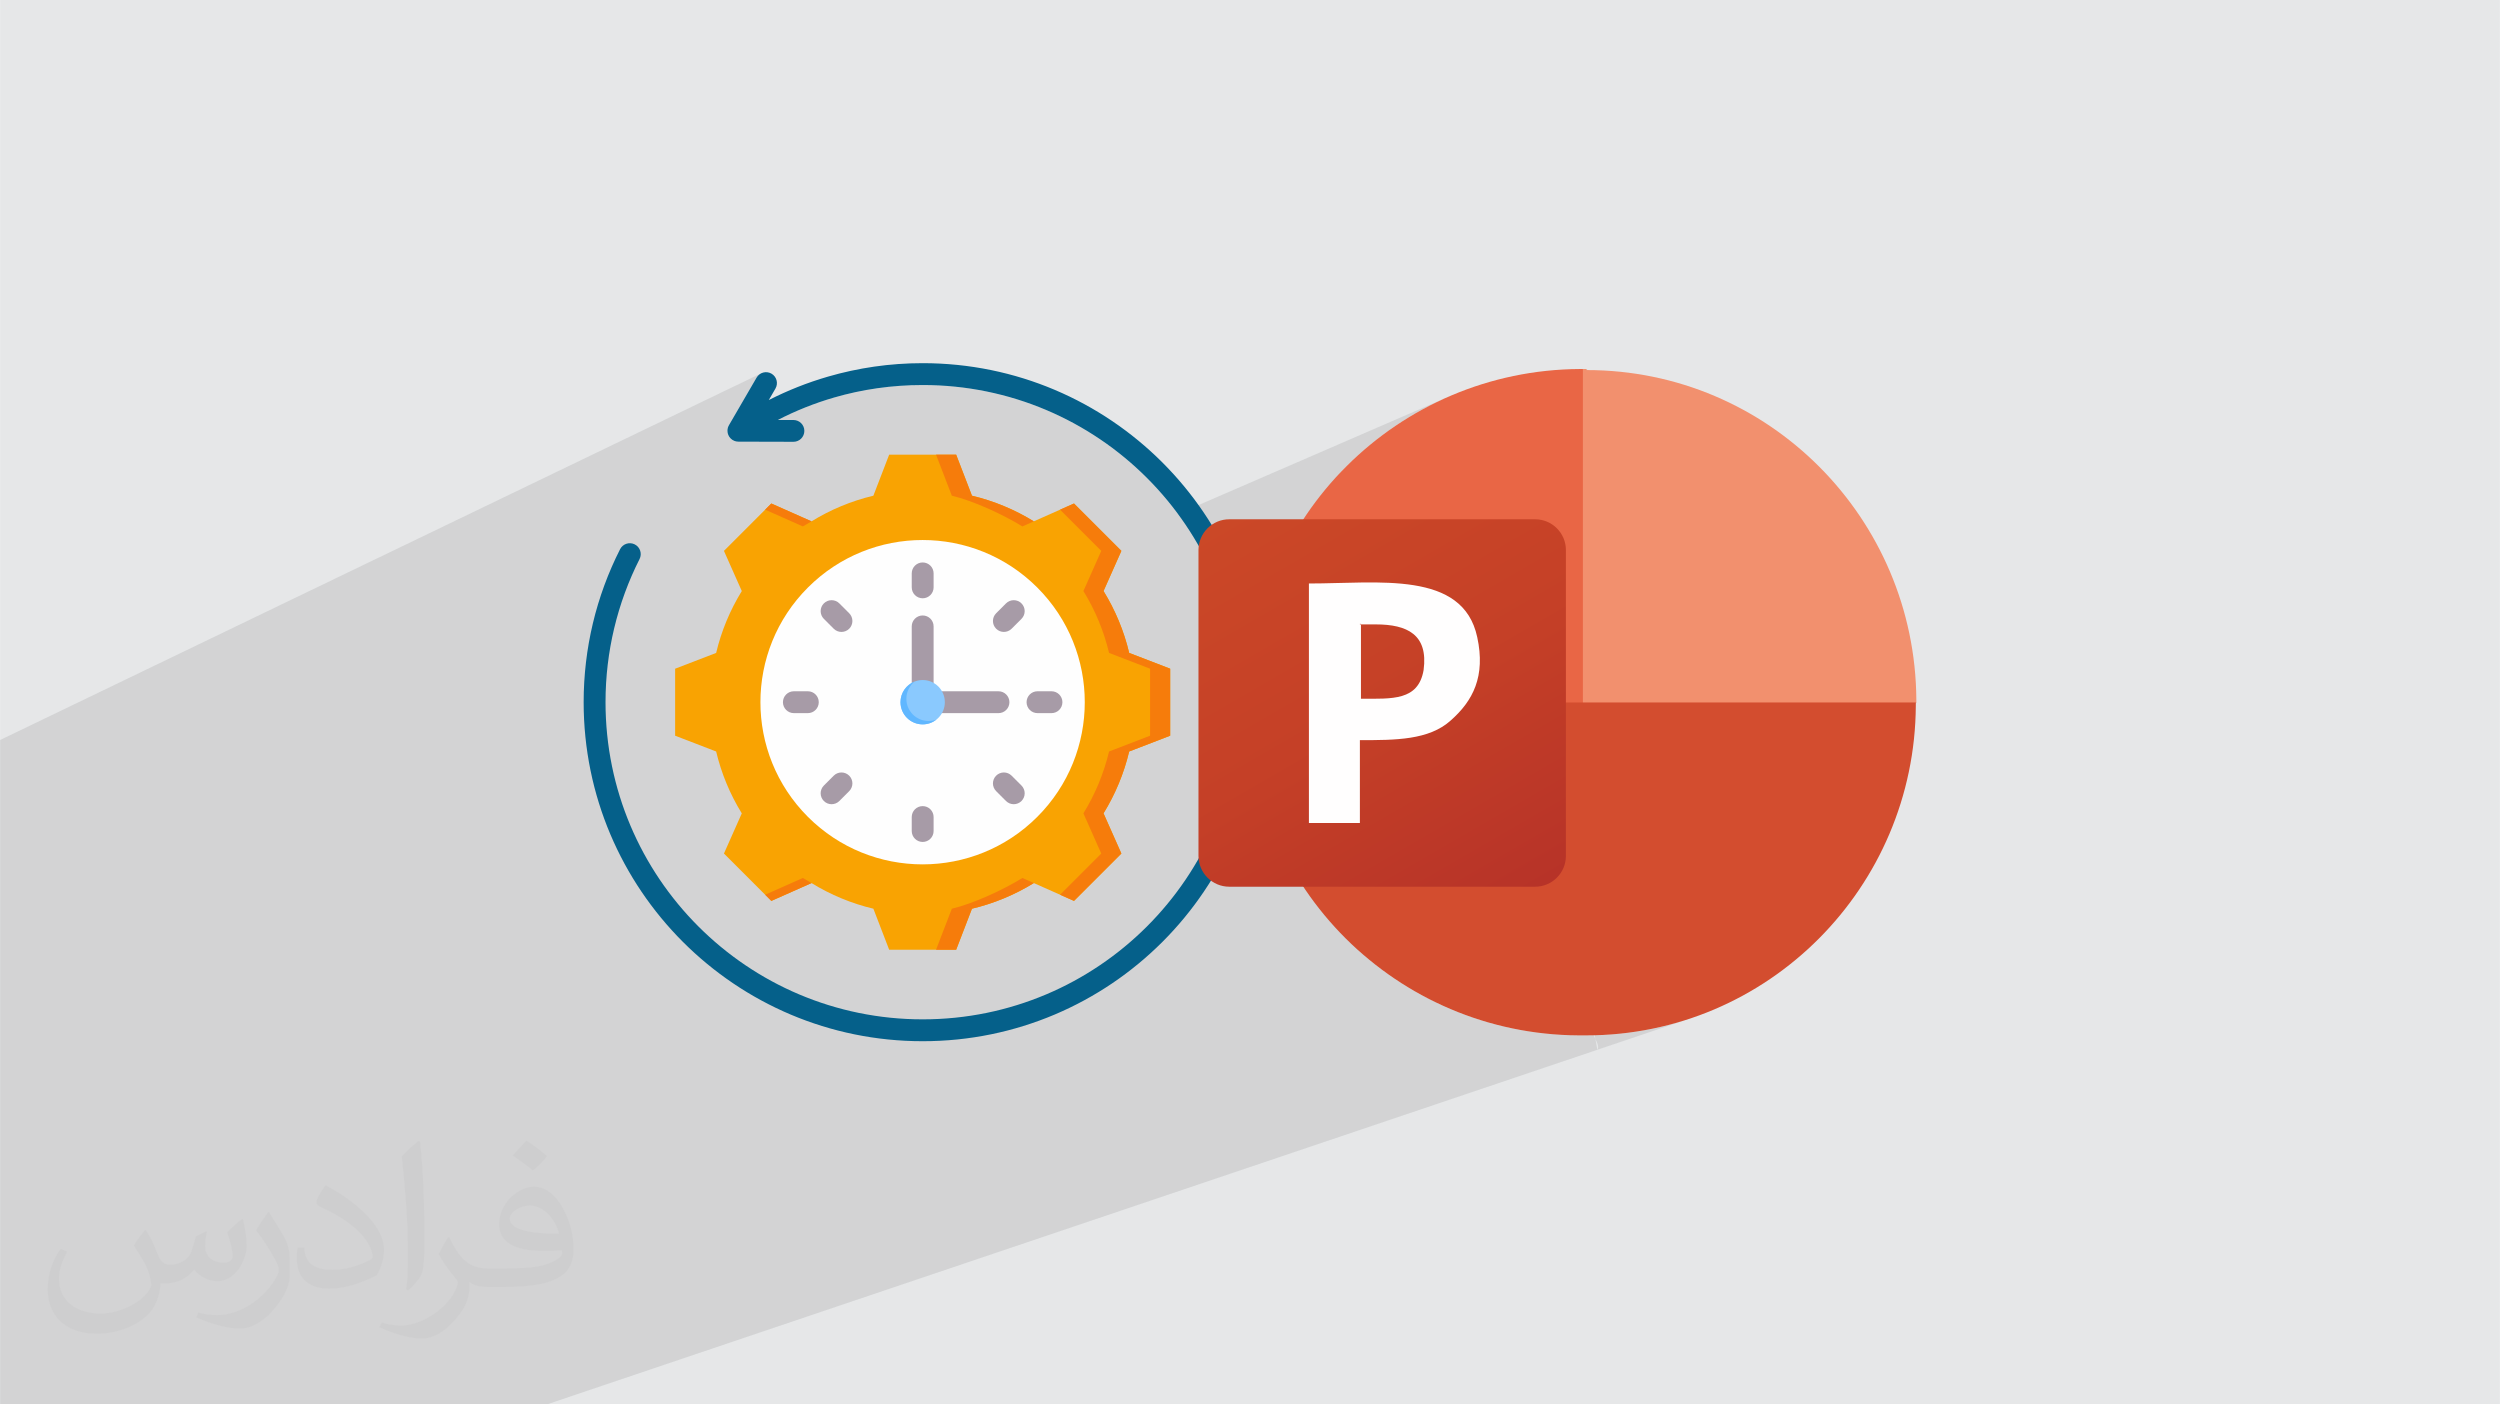
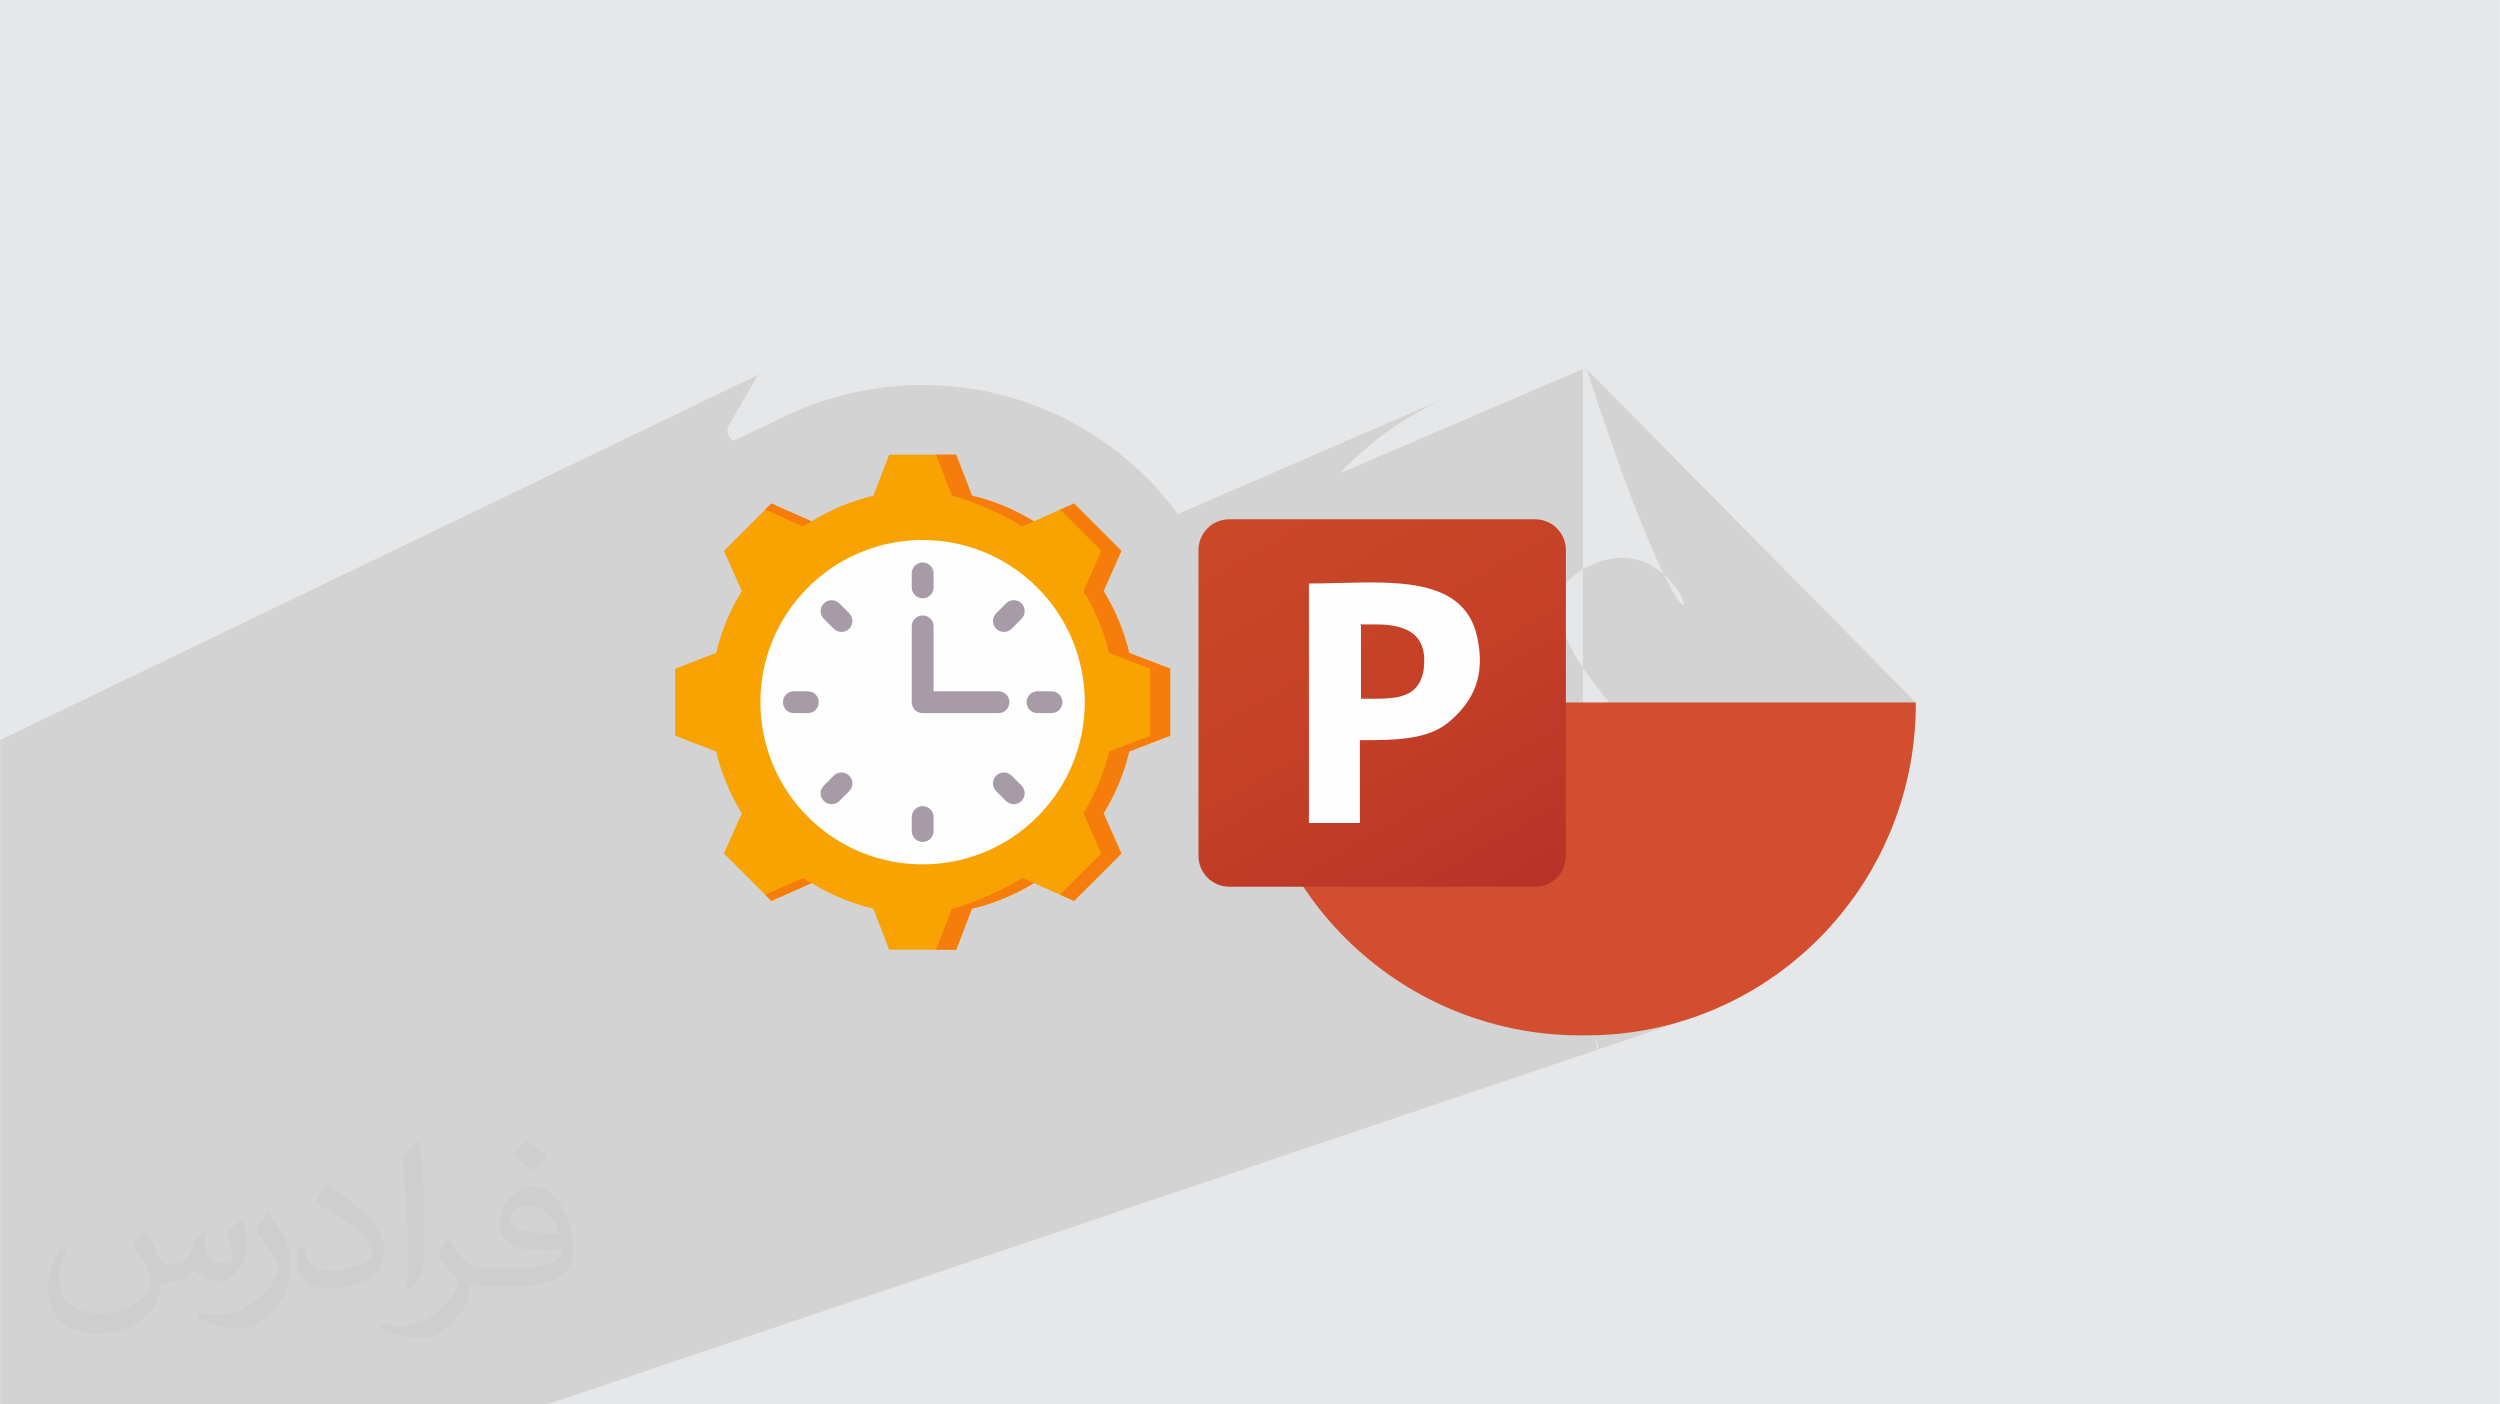
<svg xmlns="http://www.w3.org/2000/svg" xml:space="preserve" width="3.708in" height="2.083in" version="1.0" style="shape-rendering:geometricPrecision; text-rendering:geometricPrecision; image-rendering:optimizeQuality; fill-rule:evenodd; clip-rule:evenodd" viewBox="0 0 3702.73 2080.18">
  <defs>
    <style type="text/css">
   
    .fil6 {fill:#FEFEFE}
    .fil3 {fill:#05608A}
    .fil9 {fill:#60B7FF}
    .fil8 {fill:#8AC9FE}
    .fil7 {fill:#A79BA7}
    .fil0 {fill:#E6E7E8}
    .fil5 {fill:#F67C0B}
    .fil4 {fill:#F9A302}
    .fil14 {fill:#FFFEFE}
    .fil12 {fill:#D34D2F;fill-rule:nonzero}
    .fil10 {fill:#E96645;fill-rule:nonzero}
    .fil11 {fill:#F2906E;fill-rule:nonzero}
    .fil2 {fill:#373435;fill-opacity:0.031}
    .fil1 {fill:#2B2A29;fill-opacity:0.102}
    .fil13 {fill:url(#id0)}
   
  </style>
    <linearGradient id="id0" gradientUnits="userSpaceOnUse" x1="1867.82" y1="732.38" x2="2222.85" y2="1346.43">
      <stop offset="0" style="stop-opacity:1; stop-color:#CB4827" />
      <stop offset="0.502" style="stop-opacity:1; stop-color:#C54027" />
      <stop offset="1" style="stop-opacity:1; stop-color:#B73328" />
    </linearGradient>
  </defs>
  <g id="Layer_x0020_1">
    <polygon class="fil0" points="-0,0 3702.73,0 3702.73,2080.18 -0,2080.18 " />
    <path class="fil1" d="M2349.95 546.57l-5.5 2.36 0 -0.32 4.73 -2.03 -0.02 -0.02 -4.71 2.02 0 -2.02 -360.41 154.75 10.63 -11.11 16.98 -16.14 17.73 -15.32 18.46 -14.47 19.16 -13.6 19.82 -12.7 20.45 -11.76 21.05 -10.79 21.62 -9.8 -405.3 175.69 -1.67 -2.29 -6.87 -8.96 -7.08 -8.79 -7.28 -8.61 -7.48 -8.44 -7.68 -8.25 -7.87 -8.06 -8.06 -7.87 -8.25 -7.68 -8.44 -7.48 -8.61 -7.28 -8.79 -7.08 -8.96 -6.87 -9.13 -6.66 -9.29 -6.44 -9.45 -6.22 -9.61 -6 -9.76 -5.77 -9.91 -5.54 -10.06 -5.31 -10.2 -5.07 -10.33 -4.83 -10.47 -4.58 -10.6 -4.33 -10.73 -4.08 -10.85 -3.82 -10.98 -3.57 -11.09 -3.3 -11.2 -3.03 -11.31 -2.76 -11.42 -2.48 -11.52 -2.21 -11.62 -1.92 -11.71 -1.64 -11.8 -1.35 -11.89 -1.06 -11.97 -0.76 -12.05 -0.46 -12.12 -0.15 -4.27 0.02 -4.27 0.06 -4.26 0.09 -4.25 0.13 -4.23 0.17 -4.22 0.21 -4.21 0.24 -4.2 0.28 -4.19 0.32 -4.18 0.35 -4.17 0.39 -4.16 0.42 -4.14 0.46 -4.14 0.5 -4.12 0.53 -4.11 0.57 -4.1 0.6 -4.08 0.64 -4.07 0.67 -4.06 0.71 -4.05 0.74 -4.03 0.77 -4.02 0.81 -4.01 0.85 -3.99 0.88 -3.98 0.91 -3.97 0.95 -3.95 0.98 -3.94 1.01 -3.92 1.05 -3.91 1.08 -3.9 1.11 -5.43 1.61 -5.41 1.67 -5.38 1.74 -5.35 1.8 -5.32 1.86 -5.3 1.93 -5.26 1.99 -5.24 2.05 -5.21 2.11 -5.17 2.17 -5.15 2.24 -5.11 2.3 -5.08 2.35 -80.26 38.02 -2.29 -1.24 -2.39 -1.97 -1.97 -2.39 -1.49 -2.74 -0.94 -3.03 -0.33 -3.25 0.04 -1.1 0.11 -1.08 0.18 -1.05 0.25 -1.03 0.31 -1 0.37 -0.97 0.43 -0.94 0.49 -0.91 -0.02 -0.01 7.37 -12.69 51.72 -24.68 5.24 -2.63 5.28 -2.57 -62.08 29.63 33.48 -57.64 1.91 -2.65 2.34 -2.15 2.67 -1.63 -1127.42 543.2 0 2.75 0 36.92 0 0.17 0 8.16 0 0.02 0 6.28 0 16.98 0 4.18 0 1.56 0 32.67 0 1.48 0 3.48 0 26.55 0 3.42 0 32.26 0 4.37 0 2.81 0 26.47 0 1.12 0 10.3 0 2.32 0 1.44 0 1.74 0 0.13 0 45.58 0 0.99 0 19.56 0 34.22 0 9.22 0 0.29 0 0.75 0 2.33 0 0.07 0 9.06 0 2.22 0 0 0 0.13 0 0.04 0 6.24 0 1.82 0 7.46 0 9.18 0 9.84 0 1.14 0 1.28 0 19.43 0 9.2 0 3.82 0 5 0 7.8 0 2.57 0 2.38 0 1.06 0 3.39 0 3.73 0 4.47 0 12.23 0 2.89 0 3.77 0 1.13 0 1.25 0 3.3 0 0.38 0 0.53 0 12.56 0 0.02 0 18.83 0 6.1 0 11.65 0 8.27 0 14.39 0 1.2 0 0 0 1.18 0 0.02 0 14.67 0 0.33 0 0.32 0 0.5 0 0.46 0 6.63 0 0.4 0 0.26 0 0.95 0 0.2 0 18.68 0 0.61 0 7.26 0 1.12 0 0.48 0 4.03 0 1.29 0 38.81 0 0.64 0 0 0 0 0 2.75 0 0.75 0 0.43 0 3.86 0 5.15 0 10.58 0 7.33 0 0.2 0 0.96 0 2.76 0 0.59 0 0.79 0 0.64 0 3.26 0 0.12 0 0.9 0 0.08 0 0.89 0 2.01 0 1.88 0 2.21 0 0 0 1.83 0 0.15 0 0.39 0 1.09 0 3.85 0 29.99 0 8.96 0 11.02 0 0.89 0 4.77 0 26.15 0 1.39 0 1.28 0 6.64 0 4.03 0 2.04 0 5.54 0 0.4 0 2 0 0 0 2.62 0 0.07 0 0.97 0 4.21 0 3.46 0 23.22 0 5.39 0 0 0 3.5 0 0.97 0 0 0 33.96 0 17.28 0 10.71 0 38.12 0 0.65 0 28.74 0 0.44 157.7 0 6.37 0 568.22 0 9.41 0 68.27 0 1555.86 -525.23 -55.45 -311.32 -142.72 52.45 13.24 17.3 -60.33 0 47.09 -17.3 13.24 17.3 92.75 0 4.66 -0.24 4.52 -0.69 4.37 -1.12 -84.46 30.59 146.74 191.69 24.79 -0.63 24.79 -1.89 24.42 -3.11 24.02 -4.31 23.6 -5.47 23.14 -6.6 -128.43 43.36c5.78,-8.33 -10.97,-22.97 -5.47,-30.71 178.17,-250.95 234.39,-198.86 237.9,-220.83 12.6,-78.84 -413.04,-368.89 -253.82,-459.95 185.67,-106.19 211.27,337.75 5.5,-296.89l487.62 493.93 0 0 -258.12 95.07 -235 -94.29 0 -492.34 5.5 -2.36zm-39.56 697.06l24.76 -9.1c277.04,104.97 224.18,115.77 188.69,80.79 -28.82,-28.41 96.94,191.84 -187.26,-81.32l-1.43 0.53c249.02,-118.85 213.02,-28.13 232.6,7.3 24.49,44.31 87.07,373.32 -257.37,1.8zm26.19 -9.63l254.82 -93.65 -11.95 -4.8 258.12 -95.07 -500.98 193.51zm-321.97 176.05l188.15 -68.13 146.74 191.69 -0.34 0.01 -11.01 0 -25.07 -0.77 -24.74 -2 -24.4 -3.21 -24.01 -4.38 -23.59 -5.53 -23.15 -6.64 -22.67 -7.72 -22.16 -8.77 -21.62 -9.8 -21.05 -10.79 -20.45 -11.76 -19.82 -12.7 -19.16 -13.6 -18.46 -14.47 -13.18 -11.39z" />
    <path class="fil2" d="M215.96 1821.93c7.07,10.71 11.65,21.01 16.13,32.45 3.33,6.66 5.09,18.93 20.7,18.93 4.57,0 11.13,-1.35 16.95,-4.57 6.55,-3.44 11.54,-8.64 14.15,-16.53l6.24 -21.01 15.19 -7.49 1.04 1.04c-2.08,7.91 -2.59,15.5 -2.59,21.43 0,17.57 15.19,24.23 27.25,24.23 7.07,0 13.42,-3.44 13.42,-9.89 0,-8.32 -3.53,-22.47 -8.12,-35.16 7.07,-7.07 14.15,-14.15 22.26,-19.87l1.25 0.63c3.53,14.98 5.51,29.75 5.51,39.63 0,9.67 -4.27,20.39 -7.8,27.36 -7.28,13.73 -20.18,24.65 -35.78,24.65 -11.85,0 -25.06,-5.93 -34.12,-16.95l-0.52 0c-8.53,10.61 -21.74,20.18 -42.86,20.18l-6.55 0c-1.04,13.94 -4.05,23.81 -8.64,32.66 -12.58,24.54 -49.92,41.92 -85.08,41.92 -48.89,0 -73.43,-28.19 -73.43,-65.73 0,-23.19 7.59,-44.72 19.24,-60.01l9.56 3.95c-7.28,13.94 -12.17,27.04 -12.17,39.94 0,35.16 28.61,51.9 61.58,51.9 30.58,0 68.44,-19.45 75.31,-42.02 -2.59,-24.65 -11.85,-36.19 -26,-58.66 4.27,-7.49 9.78,-14.98 16.64,-22.98l1.25 0 0 0 0 0 -0.01 -0.04zm563.83 -132.3c10.3,6.45 20.39,14.04 30.27,22.78 -5.51,7.8 -12.38,14.88 -20.91,21.12 -9.89,-8.01 -19.76,-14.88 -29.86,-22.16 6.86,-7.7 13.63,-15.08 20.49,-21.74l0 0 0 0 0 0 0 0 0 0 0.01 0zm5.3 96.11c-16.64,0 -30.27,10.92 -30.27,19.03 0,17.38 33.28,22.78 73.12,22.56 -4.99,-20.39 -22.47,-41.61 -42.86,-41.61l0 0.01zm-37.35 92.99c21.64,0 40.57,-0.63 55.02,-4.27 16.13,-4.05 29.75,-12.17 29.75,-17.78 0,-1.46 0,-3.22 -0.52,-4.68 -9.05,0.83 -19.45,0.83 -28.5,0.83 -29.33,0 -51.79,-6.66 -60.64,-23.09 -2.19,-4.57 -3.74,-9.67 -3.74,-15.5 0,-15.92 6.86,-31.41 18.93,-42.13 10.08,-8.84 21.22,-14.35 32.55,-14.35 20.49,0 36.81,16.44 48.26,42.34 6.24,14.15 10.5,30.47 10.5,51.07 0,13.73 -3.74,25.27 -12.27,33.8 -15.92,15.4 -45.24,21.22 -90.17,21.22l-20.39 0 0 0 -5.3 0c-11.13,0 -19.14,-1.98 -25.48,-6.86l-1.04 0c0.31,2.59 0.52,5.09 0.52,7.49 0,10.08 -3.33,22.98 -10.08,33.28 -19.97,29.64 -41.61,42.53 -60.33,42.53 -18.93,0 -42.13,-7.28 -63.03,-16.75l3.74 -7.28c6.76,2.81 16.13,4.68 29.02,4.68 33.8,0 78.21,-32.45 83.72,-64.17 -1.25,-2.59 -3.53,-6.03 -6.76,-9.67 -9.89,-11.75 -16.13,-21.53 -21.95,-31.82 4.99,-9.89 9.56,-17.78 13.83,-24.96l1.77 -0.21c14.46,29.44 27.56,46.28 56.78,46.28l4.57 0 0 0 21.22 0 0 0 0 0 0 0 0 0 0 0 0.04 0zm-146.45 31.1c2.5,-13.52 2.7,-28.7 2.7,-42.86l0 -21.01c0,-39.21 -4.99,-96.2 -9.05,-133.34 7.07,-7.59 16.95,-16.53 24.75,-22.56l2.29 0.63c5.3,46.7 6.55,100.79 6.55,150.81 0,13.11 -0.52,25.9 -1.77,35.26 -0.73,11.85 -7.59,20.8 -22.26,34.53l-3.22 -1.46zm-150.71 -61.89c0.73,18.41 9.78,32.87 41.4,32.87 19.66,0 36.3,-5.09 54.71,-13.83 3.33,-1.46 5.09,-3.44 5.09,-5.09 0,-11.54 -8.84,-26.83 -23.71,-40.77 -14.46,-13.11 -33.6,-24.65 -51.48,-32.35 -6.14,-2.59 -8.12,-5.3 -8.12,-7.91 0,-5.3 7.07,-16.44 12.9,-24.44l1.98 -0.21c20.49,10.71 43.38,26.63 60.33,44.3 15.4,16.33 24.96,32.87 24.96,50.86 0,13.31 -4.05,25.79 -10.61,37.44 -22.47,11.33 -46.39,19.97 -70.1,19.97 -28.81,0 -48.47,-13.52 -48.47,-45.24 0,-3.44 0,-8.73 1.25,-15.61l9.89 0 0 0 0 0 0 0 0 0 0 0 -0.01 0zm-52.11 -52.32l17.89 28.92c6.55,10.71 12.69,22.37 12.69,40.77l0 23.5c0,19.03 -12.17,39.42 -31.82,59.6 -15.4,13.63 -29.02,19.45 -41.61,19.45 -18.72,0 -40.15,-5.82 -64.9,-16.44l2.81 -7.28c7.8,2.08 16.84,3.84 27.98,3.84 35.58,-0.21 71.97,-26.21 88.61,-57.93 1.98,-3.64 2.7,-7.07 2.7,-9.47 0,-3.64 -1.98,-7.7 -3.53,-11.33 -9.05,-17.05 -19.14,-32.66 -30.27,-47.12 5.82,-9.16 11.65,-17.99 17.99,-26.73l1.46 0.21 0 0 0 0 0 0 0 0 0 0 -0.01 0z" />
    <g id="_2046416334992">
      <g>
-         <path class="fil3" d="M1138.59 592.57c27.84,-14.2 57.22,-25.89 87.84,-34.77 44.6,-12.94 91.62,-19.88 140.1,-19.88 138.67,0 264.21,56.21 355.08,147.08 90.87,90.87 147.08,216.42 147.08,355.08 0,138.67 -56.21,264.21 -147.08,355.08 -90.87,90.88 -216.42,147.08 -355.08,147.08 -138.67,0 -264.21,-56.21 -355.08,-147.08 -90.87,-90.87 -147.08,-216.42 -147.08,-355.08 0,-40.14 4.72,-79.2 13.63,-116.65 9.16,-38.49 22.8,-75.33 40.34,-109.94 4.02,-7.97 13.74,-11.17 21.71,-7.15 7.97,4.02 11.17,13.74 7.15,21.7 -16.34,32.25 -29.07,66.71 -37.68,102.86 -8.33,35.01 -12.75,71.57 -12.75,109.18 0,129.72 52.58,247.17 137.59,332.18 85.01,85.01 202.45,137.59 332.18,137.59 129.72,0 247.17,-52.58 332.18,-137.59 85.01,-85.01 137.59,-202.45 137.59,-332.18 0,-129.72 -52.58,-247.17 -137.59,-332.18 -85.01,-85.01 -202.45,-137.59 -332.18,-137.59 -45.65,0 -89.64,6.45 -131.11,18.48 -29.04,8.42 -56.96,19.61 -83.46,33.26l23.16 0.06c8.91,0 16.14,7.22 16.14,16.13 0,8.92 -7.23,16.14 -16.14,16.14l-81.64 -0.22c-8.91,0 -16.14,-7.23 -16.14,-16.14 0,-2.95 0.79,-5.71 2.17,-8.09l-0.02 -0.01 41.01 -70.59c4.47,-7.72 14.36,-10.35 22.08,-5.88 7.72,4.47 10.36,14.36 5.88,22.08l-9.88 17.02z" />
        <path class="fil4" d="M1439.53 734.22c32.37,7.7 63.29,20.54 91.62,37.98l59.54 -26.44 70.17 70.17 -26.44 59.52c17.45,28.34 30.29,59.26 37.99,91.64l60.74 23.38 0 99.23 -60.75 23.39c-7.7,32.37 -20.54,63.29 -37.99,91.62l26.44 59.54 -70.17 70.17 -59.52 -26.43c-28.34,17.45 -59.26,30.28 -91.64,37.99l-23.38 60.74 -99.24 0 -23.39 -60.75c-32.37,-7.7 -63.29,-20.54 -91.62,-37.98l-59.54 26.44 -70.17 -70.17 26.43 -59.52c-17.45,-28.34 -30.28,-59.27 -37.99,-91.64l-60.74 -23.38 0 -99.23 60.75 -23.39c7.7,-32.37 20.54,-63.29 37.99,-91.63l-26.44 -59.53 70.17 -70.17 59.54 26.44c28.33,-17.45 59.25,-30.28 91.62,-37.99l23.39 -60.75 99.23 0 23.39 60.75z" />
        <path class="fil5" d="M1201.91 1307.98l-59.54 26.44 -9.17 -9.17 55.82 -24.79c4.24,2.61 8.53,5.11 12.89,7.51l0 0zm237.62 -573.75c32.37,7.7 63.29,20.54 91.62,37.98l-16.93 7.52c-28.33,-17.45 -72.13,-37.8 -104.5,-45.5l-23.38 -60.75 29.81 0 23.38 60.75zm91.64 573.76c-28.34,17.45 -59.26,30.28 -91.64,37.99l-23.38 60.74 -29.81 0 23.38 -60.74c32.38,-7.7 76.19,-28.06 104.53,-45.51l16.92 7.52zm-397.97 -553.05l9.17 -9.17 59.54 26.44c-4.35,2.4 -8.64,4.91 -12.88,7.52l-55.82 -24.79zm436.85 0l20.64 -9.17 70.17 70.17 -26.43 59.52c17.45,28.34 30.28,59.26 37.99,91.64l60.74 23.38 0 99.23 -60.75 23.39c-7.7,32.37 -20.54,63.29 -37.99,91.62l26.44 59.54 -70.17 70.17 -20.64 -9.17 61 -61 -26.44 -59.54c17.45,-28.33 30.28,-59.25 37.99,-91.62l60.75 -23.39 0 -99.23 -60.74 -23.38c-7.7,-32.38 -20.54,-63.31 -37.99,-91.64l26.44 -59.52 -61 -61z" />
        <circle class="fil6" transform="matrix(0.138 -0.138 0.138 0.138 1366.42 1040.09)" r="1230.85" />
        <path class="fil7" d="M1243.08 1186.45c-6.33,6.33 -16.58,6.33 -22.91,0 -6.33,-6.33 -6.33,-16.58 0,-22.91l14.62 -14.62c6.33,-6.33 16.58,-6.33 22.91,0 6.33,6.33 6.33,16.59 0,22.91l-14.62 14.62zm-67.33 -130.16c-8.95,0 -16.2,-7.25 -16.2,-16.2 0,-8.95 7.25,-16.2 16.2,-16.2l20.68 0c8.95,0 16.2,7.25 16.2,16.2 0,8.95 -7.25,16.2 -16.2,16.2l-20.68 0zm44.42 -139.65c-6.33,-6.33 -6.33,-16.58 0,-22.91 6.33,-6.33 16.58,-6.33 22.91,0l14.62 14.62c6.33,6.33 6.33,16.58 0,22.91 -6.33,6.33 -16.58,6.33 -22.91,0l-14.62 -14.62zm130.16 -67.34c0,-8.94 7.25,-16.2 16.2,-16.2 8.95,0 16.2,7.25 16.2,16.2l0 20.68c0,8.95 -7.25,16.2 -16.2,16.2 -8.95,0 -16.2,-7.25 -16.2,-16.2l0 -20.68zm139.65 44.43c6.33,-6.33 16.58,-6.33 22.91,0 6.33,6.33 6.33,16.58 0,22.91l-14.62 14.62c-6.33,6.33 -16.59,6.33 -22.91,0 -6.33,-6.33 -6.33,-16.58 0,-22.91l14.62 -14.62zm67.33 130.16c8.95,0 16.2,7.25 16.2,16.2 0,8.95 -7.25,16.2 -16.2,16.2l-20.68 0c-8.95,0 -16.2,-7.25 -16.2,-16.2 0,-8.95 7.25,-16.2 16.2,-16.2l20.68 0zm-44.42 139.65c6.33,6.33 6.33,16.59 0,22.91 -6.33,6.33 -16.58,6.33 -22.91,0l-14.62 -14.62c-6.33,-6.33 -6.33,-16.58 0,-22.91 6.33,-6.33 16.58,-6.33 22.91,0l14.62 14.62zm-130.16 67.34c0,8.95 -7.25,16.2 -16.2,16.2 -8.95,0 -16.2,-7.25 -16.2,-16.2l0 -20.68c0,-8.95 7.25,-16.2 16.2,-16.2 8.95,0 16.2,7.25 16.2,16.2l0 20.68z" />
        <path class="fil7" d="M1366.53 1056.29c-4.47,0 -8.52,-1.81 -11.46,-4.74 -2.93,-2.93 -4.74,-6.98 -4.74,-11.46l0 -112.27c0,-8.94 7.25,-16.2 16.2,-16.2 8.95,0 16.2,7.25 16.2,16.2l0 96.08 96.08 -0c8.94,0 16.2,7.25 16.2,16.2 0,8.95 -7.25,16.2 -16.2,16.2l-112.27 0z" />
-         <circle class="fil8" cx="1366.53" cy="1040.09" r="32.84" />
-         <path class="fil9" d="M1387.07 1065.72c-5.63,4.51 -12.76,7.22 -20.54,7.22 -18.14,0 -32.84,-14.71 -32.84,-32.84 0,-13.96 8.71,-25.88 20.99,-30.64 -7.5,6.02 -12.3,15.26 -12.3,25.63 0,18.14 14.71,32.84 32.84,32.84 4.18,0 8.18,-0.78 11.86,-2.2l-0 0z" />
      </g>
      <g>
-         <path class="fil10" d="M2418.38 1090.04l-73.92 -543.46 -4.72 0c-268.99,1.57 -488.41,218.64 -488.41,488.4l0 4.72 567.83 48.76 0 1.57 -0.79 0 0 -0.02 0 0.02z" />
-         <path class="fil11" d="M2349.16 546.57l-4.72 0 0 494.7 246.95 99.09 246.96 -99.09 0 -4.72c-1.57,-268.97 -218.64,-488.41 -488.41,-488.41l0 -1.57 0 0 0 0 -0.79 0 -0.01 0 0.02 0.02 -0.01 -0.01z" />
        <path class="fil12" d="M2837.57 1040.49l0 4.72c-1.57,268.99 -218.65,488.41 -488.41,488.41l-11.01 0c-268.98,-1.57 -488.41,-218.64 -488.41,-488.41l0 -4.72 987.82 0 0 0 0 0 0 0z" />
        <path class="fil13" d="M1820.66 769.15l453.01 0c25.16,0 45.61,20.45 45.61,45.61l0 453.02c0,25.16 -20.45,45.61 -45.61,45.61l-453.01 0c-25.16,0 -45.61,-20.45 -45.61,-45.61l0 -453.02c0,-25.16 20.45,-45.61 45.61,-45.61z" />
        <path class="fil14" d="M2014.13 924.86l23.59 0c46.4,0 77.87,14.95 70.79,67.64 -7.87,45.61 -46.4,42.46 -92.8,42.46l0 -18.88 0 -92.01 -1.57 0 0 0 0 0 0 0.79 0 0 0 0.01 0 -0zm0 171.44c52.7,0 102.25,0 134.49,-29.11 33.03,-29.11 51.91,-65.28 39.32,-123.48 -21.24,-99.09 -146.29,-79.44 -249.31,-79.44l0 354.71 75.5 0 0 -121.91 0 -1.57 0 0 0 0.79 -0.02 0.01 0.02 0z" />
      </g>
    </g>
  </g>
</svg>